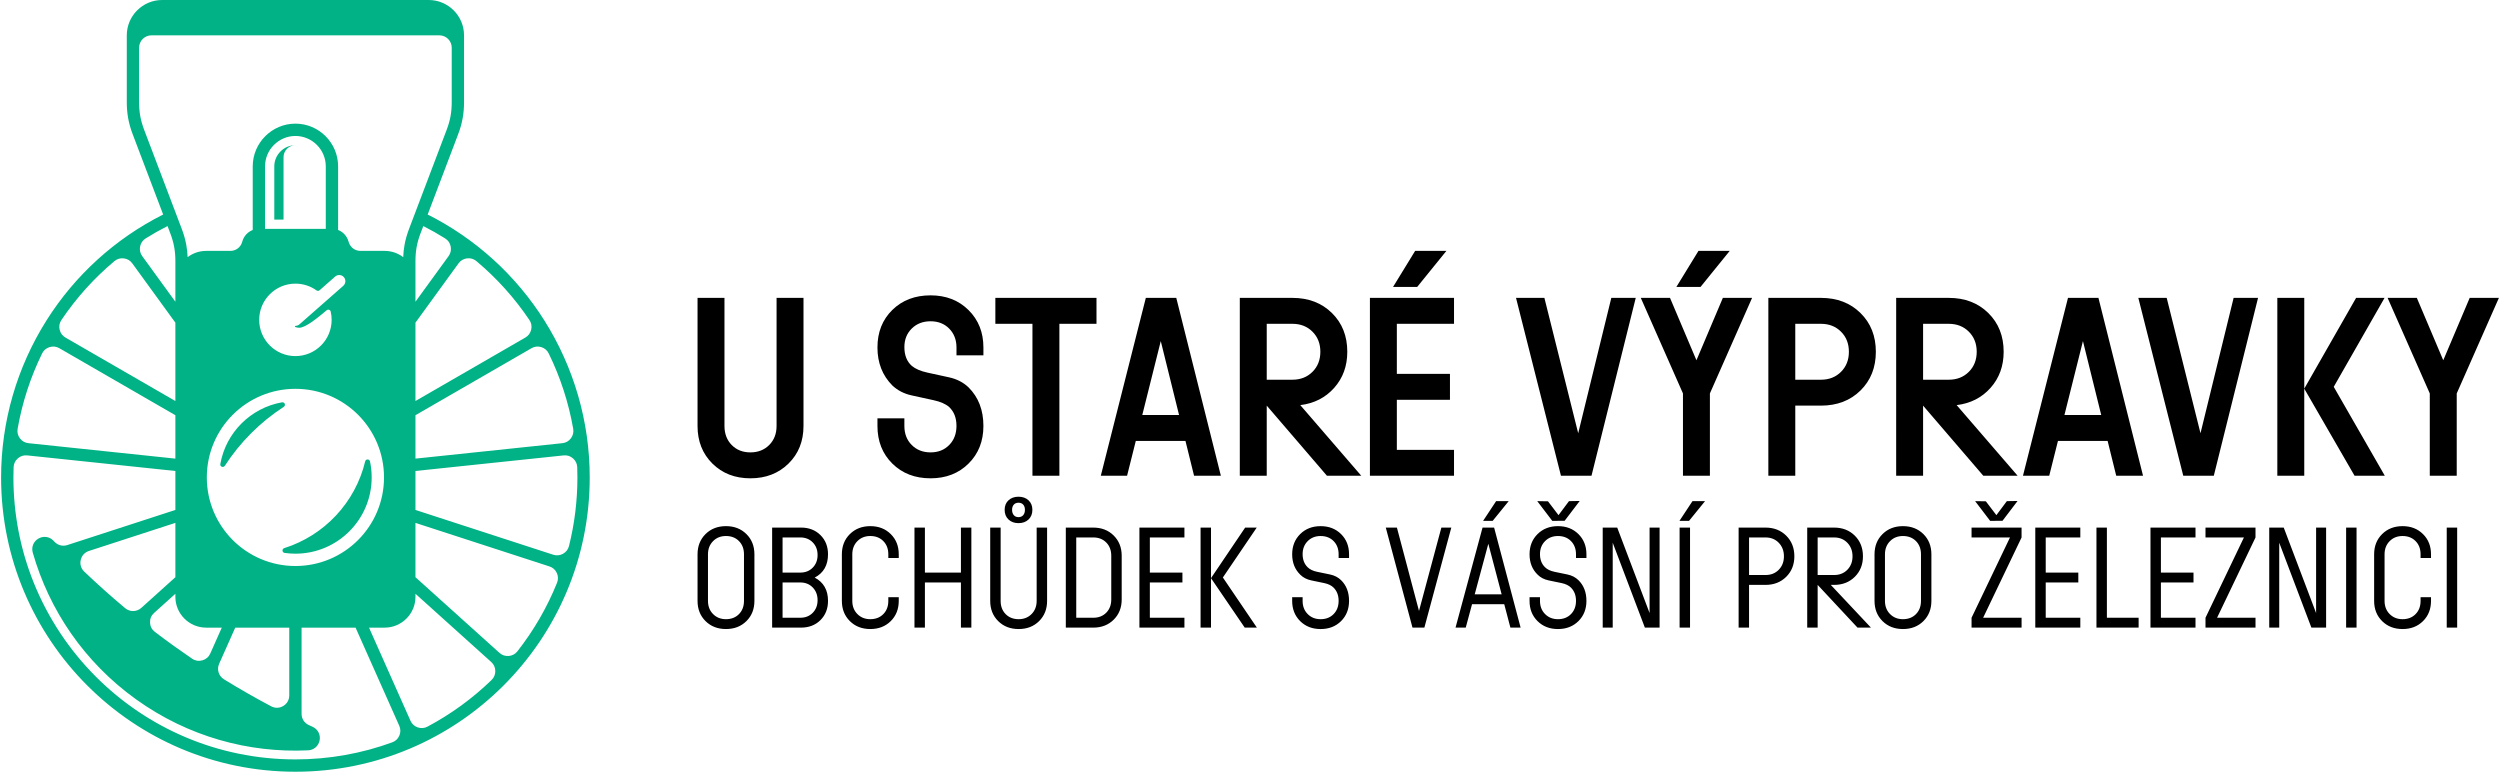
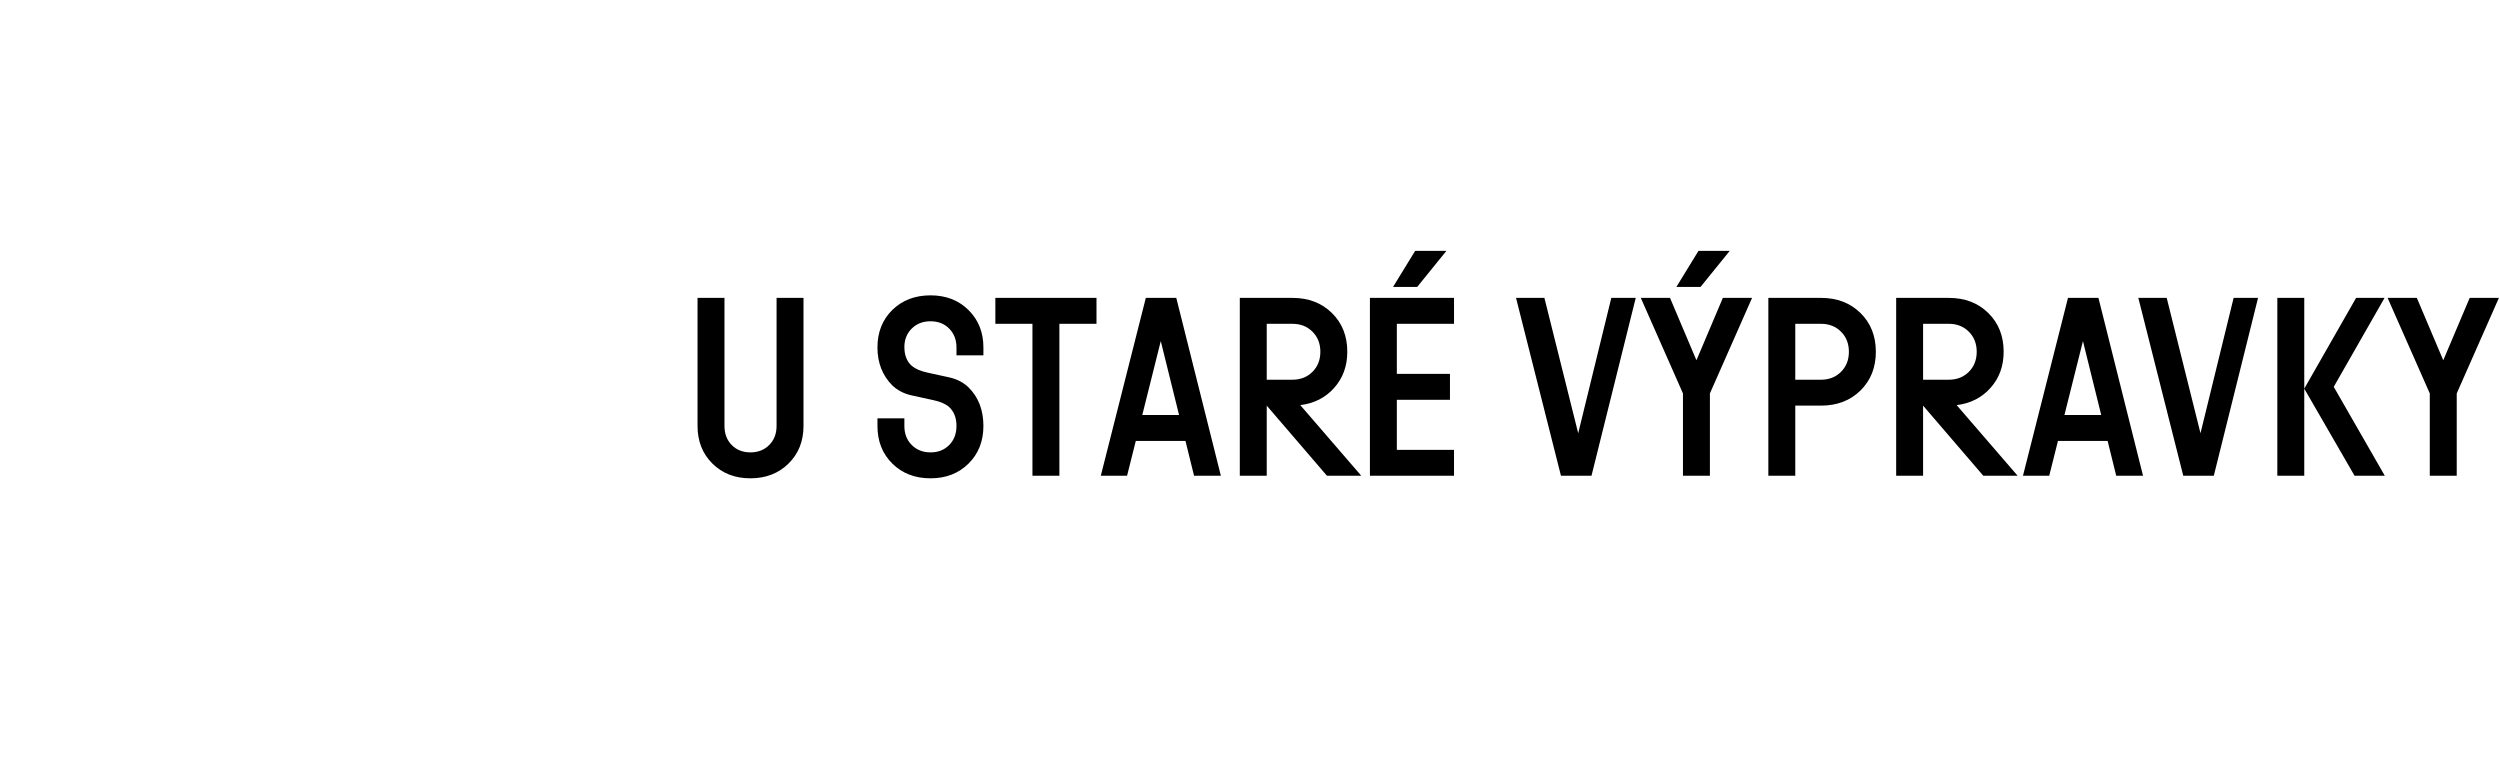
<svg xmlns="http://www.w3.org/2000/svg" xml:space="preserve" id="svg1177" width="1772" height="547" fill-rule="evenodd" clip-rule="evenodd" viewBox="0 0 1771.87 547.44">
  <defs id="defs1166">
    <style id="style1164" type="text/css">.fil0{fill:#000;fill-rule:nonzero}</style>
  </defs>
  <g id="Vrstva_x0020_1">
    <g id="_1965171702624">
      <path id="path1169" d="M558.57 328.84c-7.09 6.97-16.1 10.46-27.04 10.46-10.94 0-19.92-3.49-26.95-10.46-7.03-6.97-10.54-15.86-10.54-26.68v-90.85h19.1v90.85c0 5.53 1.72 10.04 5.14 13.52 3.43 3.49 7.84 5.23 13.25 5.23s9.85-1.74 13.34-5.23c3.48-3.48 5.23-7.99 5.23-13.52v-90.85h19.1v90.85c0 10.82-3.54 19.71-10.63 26.68zm63.09-32.09h19.1v5.41c0 5.53 1.75 10.04 5.23 13.52 3.49 3.49 7.93 5.23 13.34 5.23s9.83-1.74 13.25-5.26c3.42-3.48 5.14-7.99 5.14-13.55 0-5.67-1.75-10.12-5.23-13.4-2.49-2.16-6.19-3.78-11.09-4.83-4.86-1.08-10-2.2-15.41-3.37s-9.97-3.51-13.7-7c-7.09-7.09-10.63-16.1-10.63-27.04 0-10.81 3.51-19.67 10.54-26.58 7.03-6.91 16.08-10.37 27.13-10.37 10.94 0 19.92 3.49 26.95 10.46 7.03 6.97 10.54 15.8 10.54 26.49v5.59h-19.1v-5.59c0-5.4-1.72-9.85-5.14-13.33-3.42-3.49-7.84-5.23-13.25-5.23s-9.85 1.71-13.34 5.16c-3.48 3.43-5.23 7.82-5.23 13.16 0 5.8 1.78 10.25 5.29 13.34 2.56 2.14 6.25 3.73 11.15 4.78 4.86 1.08 10 2.19 15.41 3.36 5.41 1.21 9.97 3.55 13.67 7.09 7.03 7 10.54 16.11 10.54 27.37 0 10.82-3.51 19.71-10.54 26.68-7.03 6.97-16.01 10.46-26.95 10.46-11.05 0-20.1-3.49-27.13-10.46-7.03-6.97-10.54-15.86-10.54-26.68v-5.41zm109.95 40.74V229.7H705.3v-18.39h71.74v18.39h-26.32v107.79h-19.11zm48.49 0 31.94-126.18h21.6l31.63 126.18h-19.01l-6.1-24.69h-35.24l-6.19 24.69H780.1zm29.42-43.08h26.1l-12.98-52.45-13.12 52.45zm131.01 43.08-42.72-49.75v49.75H878.7V211.31h37.32c11.41 0 20.76 3.58 28.03 10.73s10.9 16.31 10.9 27.49c0 10.09-3.09 18.62-9.28 25.59-6.19 6.97-14.21 11.06-24.06 12.26l43.26 50.11h-24.34zm-42.72-68.13h18.21c5.76 0 10.51-1.87 14.24-5.59 3.72-3.73 5.59-8.47 5.59-14.24s-1.87-10.52-5.59-14.24c-3.73-3.73-8.48-5.59-14.24-5.59h-18.21v39.66zM971 337.49V211.31h59.66v18.39H990.1v35.51h37.68v18.39H990.1v35.51h40.56v18.38H971zm16.4-133.93 15.68-25.59h22.17l-20.73 25.59H987.4zm119.12 133.93-31.88-126.18h20.13l23.98 96.02 23.49-96.02h17.33l-31.39 126.18h-21.66zm86.55 0v-58.4l-29.92-67.78h20.73l18.75 44.26 18.74-44.26h20.73l-29.92 67.78v58.4h-19.11zm-4.69-133.93 15.69-25.59h22.17l-20.73 25.59h-17.13zm65.26 133.93V211.31h37.31c11.42 0 20.76 3.58 28.03 10.73s10.91 16.31 10.91 27.49c0 11.17-3.64 20.34-10.91 27.49-7.27 7.15-16.61 10.72-28.03 10.72h-18.21v49.75h-19.1zm19.1-68.13h18.21c5.77 0 10.51-1.87 14.24-5.59 3.72-3.73 5.59-8.47 5.59-14.24s-1.87-10.52-5.59-14.24c-3.73-3.73-8.47-5.59-14.24-5.59h-18.21v39.66zm133.39 68.13-42.72-49.75v49.75h-19.1V211.31h37.31c11.41 0 20.76 3.58 28.03 10.73s10.9 16.31 10.9 27.49c0 10.09-3.09 18.62-9.28 25.59-6.19 6.97-14.21 11.06-24.06 12.26l43.26 50.11h-24.34zm-42.72-68.13h18.21c5.77 0 10.51-1.87 14.24-5.59 3.72-3.73 5.59-8.47 5.59-14.24s-1.87-10.52-5.59-14.24c-3.73-3.73-8.47-5.59-14.24-5.59h-18.21v39.66zm184.56 68.13-31.88-126.18h20.13l23.97 96.02 23.5-96.02h17.33l-31.39 126.18h-21.66zm121.52 0-35.69-61.79 36.77-64.39h20.19l-36.05 63.09 36.23 63.09h-21.45zm-54.8-126.18h19.11v126.18h-19.11V211.31zm108.15 126.18v-58.4l-29.92-67.78h20.73l18.75 44.26 18.75-44.26h20.72l-29.92 67.78v58.4h-19.11zm-288.59 0 31.94-126.18h21.6l31.64 126.18h-19.02l-6.1-24.69h-35.24l-6.19 24.69h-18.63zm29.42-43.08h26.1l-12.97-52.45-13.13 52.45z" class="fil0" />
-       <path id="path1171" d="M528.7 440.6c-3.78 3.75-8.61 5.62-14.49 5.62-5.88 0-10.71-1.87-14.5-5.62-3.78-3.75-5.67-8.54-5.67-14.35v-33.04c0-5.82 1.89-10.6 5.67-14.35 3.79-3.75 8.62-5.63 14.5-5.63 5.88 0 10.71 1.88 14.49 5.63 3.79 3.75 5.68 8.53 5.68 14.35v33.04c0 5.81-1.89 10.6-5.68 14.35zm-14.49-1.37c3.78 0 6.86-1.2 9.22-3.6 2.37-2.4 3.55-5.53 3.55-9.38v-33.04c0-3.86-1.18-6.98-3.55-9.38-2.36-2.4-5.44-3.6-9.22-3.6-3.72 0-6.78 1.21-9.17 3.65-2.4 2.43-3.6 5.54-3.6 9.33v33.04c0 3.79 1.2 6.9 3.6 9.33 2.39 2.43 5.45 3.65 9.17 3.65zm32.74 5.98v-70.96h20.48c5.61 0 10.21 1.77 13.79 5.32 3.58 3.55 5.37 8.09 5.37 13.64 0 7.7-3.14 13.21-9.43 16.52 6.29 3.31 9.43 8.82 9.43 16.52 0 5.54-1.79 10.09-5.37 13.64-3.58 3.55-8.18 5.32-13.79 5.32h-20.48zm7.4-7h12.57c3.59 0 6.53-1.16 8.82-3.49 2.3-2.34 3.45-5.33 3.45-8.97 0-3.66-1.15-6.66-3.45-9.03-2.29-2.36-5.23-3.54-8.82-3.54h-12.57v25.03zm0-32.03h12.57c3.59 0 6.53-1.16 8.82-3.5 2.3-2.33 3.45-5.32 3.45-8.97 0-3.65-1.15-6.64-3.45-8.97-2.29-2.33-5.23-3.5-8.82-3.5h-12.57v24.94zm76.74 34.42c-3.78 3.75-8.61 5.62-14.49 5.62-5.88 0-10.71-1.87-14.5-5.62-3.79-3.75-5.68-8.54-5.68-14.35v-33.04c0-5.82 1.89-10.6 5.68-14.35s8.62-5.63 14.5-5.63c5.88 0 10.71 1.88 14.49 5.63 3.79 3.75 5.68 8.53 5.68 14.35v2.63h-7.4v-2.63c0-3.86-1.18-6.98-3.55-9.38-2.36-2.4-5.44-3.6-9.22-3.6-3.72 0-6.78 1.21-9.18 3.65-2.4 2.43-3.6 5.54-3.6 9.33v33.04c0 3.79 1.2 6.9 3.6 9.33 2.4 2.43 5.46 3.65 9.18 3.65 3.78 0 6.86-1.2 9.22-3.6 2.37-2.4 3.55-5.53 3.55-9.38v-2.63h7.4v2.63c0 5.81-1.89 10.6-5.68 14.35zm16.83 4.61v-70.96h7.4v31.93h25.55v-31.93h7.4v70.96h-7.4v-32.03h-25.55v32.03h-7.4zm80.9-76.69c-1.83 1.72-4.19 2.58-7.1 2.58-2.9 0-5.27-.86-7.09-2.58-1.83-1.72-2.74-4.01-2.74-6.84 0-2.84.91-5.11 2.74-6.8 1.82-1.68 4.19-2.53 7.09-2.53 2.91 0 5.27.85 7.1 2.53 1.82 1.69 2.74 3.96 2.74 6.8 0 2.83-.92 5.12-2.74 6.84zm-10.44-3.09c.81.94 1.92 1.42 3.34 1.42s2.54-.48 3.35-1.42c.81-.95 1.21-2.2 1.21-3.75 0-1.56-.4-2.79-1.21-3.7-.81-.92-1.93-1.37-3.35-1.37-1.42 0-2.53.45-3.34 1.37-.81.91-1.22 2.14-1.22 3.7 0 1.55.41 2.8 1.22 3.75zm17.94 75.17c-3.78 3.75-8.62 5.62-14.5 5.62-5.88 0-10.71-1.87-14.49-5.62-3.79-3.75-5.68-8.54-5.68-14.35v-52h7.4v52c0 3.85 1.18 6.98 3.55 9.38 2.37 2.4 5.44 3.6 9.22 3.6 3.72 0 6.78-1.22 9.18-3.65 2.4-2.43 3.6-5.54 3.6-9.33v-52h7.4v52c0 5.81-1.89 10.6-5.68 14.35zm18.96 4.61v-70.96h19.46c5.88 0 10.71 1.87 14.5 5.62 3.78 3.76 5.68 8.54 5.68 14.35v31.02c0 5.81-1.9 10.59-5.68 14.34-3.79 3.75-8.62 5.63-14.5 5.63h-19.46zm7.4-7h12.06c3.79 0 6.86-1.2 9.23-3.59 2.36-2.4 3.55-5.53 3.55-9.38v-31.02c0-3.85-1.19-6.98-3.55-9.38-2.37-2.4-5.44-3.6-9.23-3.6h-12.06v56.97zm44.81 7v-70.96h31.93v6.99h-24.53v24.94H838v7h-23.11v25.03h24.53v7h-31.93zm74.71 0-23.93-35.09 24.23-35.87h8.21l-24.02 35.39 24.13 35.57h-8.62zm-31.33-70.96h7.4v70.96h-7.4v-70.96zm64.98 49.37h7.41v2.63c0 3.79 1.19 6.9 3.59 9.33 2.4 2.43 5.46 3.65 9.18 3.65 3.78 0 6.86-1.2 9.22-3.62 2.37-2.4 3.55-5.54 3.55-9.39 0-3.87-1.18-6.98-3.55-9.36-1.53-1.55-3.76-2.64-6.69-3.25-2.9-.59-5.95-1.23-9.12-1.89-3.18-.66-5.78-1.99-7.81-4.02-3.85-3.72-5.78-8.55-5.78-14.49 0-5.82 1.9-10.6 5.68-14.35 3.79-3.75 8.62-5.63 14.5-5.63 5.88 0 10.71 1.88 14.5 5.63 3.78 3.75 5.67 8.53 5.67 14.35v2.63h-7.4v-2.63c0-3.86-1.18-6.98-3.55-9.38-2.36-2.4-5.44-3.6-9.22-3.6-3.72 0-6.78 1.21-9.18 3.63-2.4 2.42-3.59 5.49-3.59 9.26 0 3.82 1.18 6.91 3.56 9.26 1.57 1.55 3.8 2.62 6.71 3.23 2.92.6 5.96 1.23 9.14 1.89 3.17.66 5.79 2.01 7.89 4.07 3.77 3.7 5.64 8.58 5.64 14.68 0 5.81-1.89 10.6-5.67 14.35-3.79 3.75-8.62 5.62-14.5 5.62-5.88 0-10.71-1.87-14.5-5.62-3.78-3.75-5.68-8.54-5.68-14.35v-2.63zm85.35 21.59-18.94-70.96h7.89l15.67 59.13 15.87-59.13h7.05l-19.11 70.96h-8.43zm30.53 0 19.16-70.96h8.21l18.8 70.96h-7.25l-4.37-16.63h-22.83l-4.48 16.63h-7.24zm13.61-23.62h19.1l-9.45-35.87-9.65 35.87zm5.95-52.11 9.23-13.99h8.92l-11.36 13.99h-6.79zm32.95 54.14h7.4v2.63c0 3.79 1.2 6.9 3.6 9.33 2.4 2.43 5.45 3.65 9.17 3.65 3.79 0 6.86-1.2 9.23-3.62 2.36-2.4 3.55-5.54 3.55-9.39 0-3.87-1.19-6.98-3.55-9.36-1.54-1.55-3.77-2.64-6.69-3.25-2.91-.59-5.95-1.23-9.13-1.89-3.17-.66-5.77-1.99-7.8-4.02-3.85-3.72-5.78-8.55-5.78-14.49 0-5.82 1.89-10.6 5.68-14.35 3.78-3.75 8.61-5.63 14.49-5.63 5.88 0 10.71 1.88 14.5 5.63 3.78 3.75 5.68 8.53 5.68 14.35v2.63h-7.4v-2.63c0-3.86-1.19-6.98-3.55-9.38-2.37-2.4-5.44-3.6-9.23-3.6-3.72 0-6.77 1.21-9.17 3.63-2.4 2.42-3.6 5.49-3.6 9.26 0 3.82 1.18 6.91 3.57 9.26 1.57 1.55 3.8 2.62 6.7 3.23 2.92.6 5.97 1.23 9.14 1.89 3.18.66 5.8 2.01 7.89 4.07 3.77 3.7 5.65 8.58 5.65 14.68 0 5.81-1.9 10.6-5.68 14.35-3.79 3.75-8.62 5.62-14.5 5.62-5.88 0-10.71-1.87-14.49-5.62-3.79-3.75-5.68-8.54-5.68-14.35v-2.63zm16.12-54.14-10.65-13.99 7.61.12 7.46 9.82 7.44-9.94 7.6-.12-10.69 14.06-8.77.05zm35.78 75.73v-70.96h10.29l22.96 60.62v-60.62h7.1v70.96h-10.44l-22.81-60.22v60.22h-7.1zm54.54 0v-70.96h7.4v70.96h-7.4zm-.1-75.73 9.23-13.99h8.92l-11.36 13.99h-6.79zm41.97 75.73v-70.96h19.06c5.95 0 10.85 1.91 14.7 5.72 3.85 3.82 5.78 8.71 5.78 14.65 0 5.88-1.93 10.73-5.78 14.55-3.85 3.82-8.75 5.73-14.7 5.73h-11.66v30.31h-7.4zm7.4-37.31h11.66c3.85 0 6.99-1.25 9.43-3.75 2.43-2.5 3.65-5.67 3.65-9.53 0-3.85-1.22-7.04-3.65-9.58-2.44-2.53-5.58-3.8-9.43-3.8h-11.66v26.66zm76.94 37.31-28.28-30.31v30.31h-7.4v-70.96h19.06c5.95 0 10.85 1.91 14.7 5.72 3.85 3.82 5.78 8.71 5.78 14.65 0 5.88-1.93 10.73-5.78 14.55-3.85 3.82-8.75 5.73-14.7 5.73h-2.33l28.48 30.31h-9.53zm-28.28-37.31h11.66c3.85 0 6.99-1.25 9.43-3.75 2.43-2.5 3.65-5.67 3.65-9.53 0-3.85-1.22-7.04-3.65-9.58-2.44-2.53-5.58-3.8-9.43-3.8h-11.66v26.66zm75.02 32.7c-3.79 3.75-8.62 5.62-14.5 5.62-5.88 0-10.71-1.87-14.49-5.62-3.79-3.75-5.68-8.54-5.68-14.35v-33.04c0-5.82 1.89-10.6 5.68-14.35 3.78-3.75 8.61-5.63 14.49-5.63 5.88 0 10.71 1.88 14.5 5.63 3.78 3.75 5.67 8.53 5.67 14.35v33.04c0 5.81-1.89 10.6-5.67 14.35zm-14.5-1.37c3.79 0 6.86-1.2 9.23-3.6 2.36-2.4 3.55-5.53 3.55-9.38v-33.04c0-3.86-1.19-6.98-3.55-9.38-2.37-2.4-5.44-3.6-9.23-3.6-3.72 0-6.77 1.21-9.17 3.65-2.4 2.43-3.6 5.54-3.6 9.33v33.04c0 3.79 1.2 6.9 3.6 9.33 2.4 2.43 5.45 3.65 9.17 3.65zm48.66 5.98v-7l27.27-56.97h-27.27v-6.99h35.47v7.03L1406 438.21h27.27v7h-35.48zm13.18-75.73-10.64-13.99 7.6.12 7.47 9.82 7.43-9.94 7.6-.12-10.69 14.06-8.77.05zm32.03 75.73v-70.96h31.94v6.99h-24.54v24.94h23.12v7h-23.12v25.03h24.54v7H1443zm43.39 0v-70.96h7.4v63.96h22.51v7h-29.91zm38.32 0v-70.96h31.94v6.99h-24.54v24.94h23.12v7h-23.12v25.03h24.54v7h-31.94zm39.03 0v-7l27.27-56.97h-27.27v-6.99h35.47v7.03l-27.26 56.93h27.27v7h-35.48zm45.21 0v-70.96h10.29l22.96 60.62v-60.62h7.1v70.96h-10.44l-22.81-60.22v60.22h-7.1zm54.54 0v-70.96h7.4v70.96h-7.4zm54.54-4.61c-3.78 3.75-8.61 5.62-14.49 5.62-5.88 0-10.71-1.87-14.5-5.62-3.79-3.75-5.68-8.54-5.68-14.35v-33.04c0-5.82 1.89-10.6 5.68-14.35s8.62-5.63 14.5-5.63c5.88 0 10.71 1.88 14.49 5.63 3.79 3.75 5.68 8.53 5.68 14.35v2.63h-7.4v-2.63c0-3.86-1.18-6.98-3.55-9.38-2.36-2.4-5.44-3.6-9.22-3.6-3.72 0-6.78 1.21-9.18 3.65-2.4 2.43-3.6 5.54-3.6 9.33v33.04c0 3.79 1.2 6.9 3.6 9.33 2.4 2.43 5.46 3.65 9.18 3.65 3.78 0 6.86-1.2 9.22-3.6 2.37-2.4 3.55-5.53 3.55-9.38v-2.63h7.4v2.63c0 5.81-1.89 10.6-5.68 14.35zm16.83 4.61v-70.96h7.4v70.96h-7.4z" class="fil0" />
    </g>
-     <path id="path1174" fill="#00b285" fill-rule="nonzero" d="M187.24 162.33h43.08v-44.34c0-5.92-2.43-11.3-6.33-15.21-3.91-3.9-9.29-6.33-15.21-6.33-5.92 0-11.3 2.43-15.21 6.33s-6.33 9.28-6.33 15.21v44.34zm13.12-6.56v-44.34c0-2.24.89-4.34 2.48-5.92 1.59-1.59 3.69-2.5 5.94-2.5-3.99 0-7.75 1.6-10.57 4.42-2.82 2.81-4.41 6.57-4.41 10.56v37.78h6.56zm17.42 376.49c-42.1 1.99-85.15-9.68-122.04-36.17-36.9-26.5-61.71-63.56-73.28-104.09-1.12-3.92.53-7.97 4.08-9.99 3.55-2.02 7.88-1.37 10.68 1.59.24.25.47.5.7.75 2.38 2.5 5.77 3.36 9.05 2.3l76.66-24.91V334.1L18.54 323.05c-2.5-.26-4.76.45-6.66 2.1-1.9 1.65-2.92 3.78-3.01 6.3-.08 2.39-.13 4.8-.13 7.21 0 25.64 4.85 50.99 14.43 74.74 10.15 25.18 25.28 47.83 44.16 66.71 36.2 36.2 86.21 58.59 141.45 58.59 24.13 0 47.26-4.28 68.68-12.11 2.36-.86 4.07-2.48 5.05-4.8.98-2.31.95-4.66-.07-6.96-10.32-23.2-20.65-46.4-30.98-69.6h-38.31v61.12c0 3.48 1.89 6.46 5.04 7.93.95.44 1.89.87 2.83 1.31 3.71 1.7 5.71 5.61 4.93 9.61-.78 4.01-4.09 6.87-8.17 7.06zM58.98 405.48c9.33 8.9 19.01 17.56 29.03 25.94 3.36 2.81 8.2 2.72 11.46-.21l24.16-21.75v-38.55l-61.32 19.93c-3.01.98-5.12 3.28-5.82 6.37-.71 3.09.2 6.08 2.49 8.27zm50.1 42.76c4.51 3.44 9.09 6.82 13.73 10.15 4.2 3.02 8.43 5.97 12.68 8.86 2.21 1.51 4.73 1.91 7.3 1.18 2.58-.74 4.5-2.41 5.6-4.85l8.16-18.35h-11.08c-6.01 0-11.48-2.45-15.43-6.41-3.96-3.95-6.41-9.42-6.41-15.43v-2.19l-15.1 13.59c-2 1.8-2.99 4.16-2.88 6.85.11 2.7 1.29 4.97 3.43 6.6zm49 33.63c11.02 6.79 22.19 13.18 33.5 19.16 2.78 1.47 5.89 1.39 8.6-.24 2.7-1.62 4.23-4.33 4.23-7.49v-48.07h-38.32l-11.42 25.64c-1.79 4.03-.35 8.69 3.41 11zm144.41 33.57c16.68-8.86 31.96-20.02 45.41-33.04 1.81-1.75 2.71-3.94 2.67-6.46-.05-2.51-1.03-4.66-2.9-6.35l-53.73-48.38v2.18c0 6.01-2.46 11.48-6.42 15.43-3.95 3.96-9.41 6.41-15.43 6.41H261c9.8 22.02 19.6 44.03 29.4 66.04 1.02 2.3 2.76 3.89 5.14 4.71 2.37.82 4.73.64 6.95-.54zm-8.55-301.41 23.49-32.33c1.48-2.04 1.99-4.35 1.51-6.82-.48-2.47-1.81-4.42-3.95-5.76-5-3.13-10.17-6.06-15.49-8.76l-1.99 5.22c-1.25 3.3-2.15 6.44-2.73 9.61-.57 3.12-.84 6.37-.84 9.94v28.9zm8.66-61.86c33.89 17.05 62.53 42.98 82.84 75.25 20.95 33.26 32.12 71.86 32.12 111.24 0 57.65-23.37 109.85-61.15 147.63s-89.98 61.15-147.63 61.15c-57.65 0-109.85-23.37-147.63-61.15S0 396.32 0 338.66c0-39.4 11.17-77.97 32.12-111.24 20.33-32.28 48.95-58.2 82.84-75.25L93.32 95.15c-1.43-3.76-2.47-7.39-3.15-11.11-.69-3.77-1.01-7.53-1.01-11.52V25.07c0-6.89 2.82-13.16 7.35-17.7C101.05 2.82 107.32 0 114.23 0h189.1c6.91 0 13.18 2.82 17.72 7.35 4.54 4.54 7.35 10.81 7.35 17.72v47.45c0 3.99-.32 7.76-1.01 11.52-.68 3.72-1.72 7.35-3.14 11.11l-21.65 57.02zm-184.54 8.18c-5.32 2.71-10.49 5.64-15.5 8.77-2.13 1.34-3.47 3.29-3.95 5.76-.48 2.47.03 4.78 1.52 6.82l23.5 32.34v-28.91c0-3.57-.27-6.82-.85-9.94-.57-3.17-1.48-6.31-2.73-9.61l-1.99-5.23zm5.57 68.54-30.56-42.06c-1.48-2.04-3.52-3.24-6.02-3.54-2.5-.31-4.76.36-6.69 1.97-14.5 12.14-27.12 26.22-37.56 41.73-1.41 2.09-1.84 4.41-1.27 6.87.57 2.45 1.98 4.35 4.16 5.61l77.94 45v-55.58zm0 65.65-82.3-47.52c-2.18-1.26-4.53-1.53-6.94-.79-2.41.73-4.21 2.27-5.31 4.53-8.2 16.75-14.09 34.71-17.35 53.4-.43 2.48.12 4.78 1.64 6.79 1.51 2 3.57 3.17 6.07 3.43l104.19 10.95v-30.79zm170.31 114.92 59.58 53.65c1.87 1.68 4.1 2.43 6.61 2.22 2.51-.22 4.59-1.34 6.14-3.32 11.52-14.69 21.03-31.03 28.11-48.61.94-2.34.88-4.7-.18-6.98-1.07-2.28-2.84-3.85-5.23-4.62l-95.03-30.88v38.54zm0-47.72 97.72 31.76c2.39.78 4.75.55 6.95-.67 2.2-1.22 3.64-3.1 4.25-5.54 3.89-15.57 5.96-31.86 5.96-48.63 0-2.41-.05-4.82-.13-7.21-.09-2.52-1.11-4.65-3.01-6.3-1.91-1.65-4.16-2.36-6.66-2.1L293.94 334.1v27.64zm0-36.41 104.18-10.95c2.5-.26 4.56-1.43 6.07-3.44 1.52-2.01 2.07-4.3 1.64-6.78-3.26-18.69-9.15-36.65-17.35-53.41-1.11-2.26-2.9-3.79-5.31-4.53-2.41-.73-4.76-.46-6.94.8l-82.29 47.51v30.8zm0-40.87 77.93-45c2.18-1.26 3.59-3.15 4.16-5.61.57-2.45.14-4.77-1.27-6.86-10.44-15.52-23.06-29.59-37.56-41.73-1.93-1.62-4.2-2.29-6.69-1.98-2.5.31-4.54 1.51-6.02 3.55l-30.55 42.05v55.58zM158.7 330.43c10.83-16.73 25.12-31.01 41.84-41.85.71-.46.99-1.33.68-2.11-.31-.78-1.11-1.23-1.93-1.08-22.27 3.94-39.84 21.51-43.78 43.78-.15.83.29 1.62 1.08 1.93.78.31 1.65.03 2.11-.67zm99.58-3.18c-7 29.23-29.02 52.63-57.45 61.58-.78.25-1.28.99-1.21 1.81.07.82.68 1.47 1.49 1.59 2.51.35 5.07.54 7.67.54 29.88 0 54.1-24.23 54.1-54.11 0-3.9-.41-7.7-1.19-11.37-.18-.81-.87-1.37-1.69-1.38-.83-.01-1.53.54-1.72 1.34zm-49.5 74.26c34.71 0 62.85-28.14 62.85-62.85s-28.14-62.84-62.85-62.84-62.85 28.13-62.85 62.84c0 34.71 28.14 62.85 62.85 62.85zm0-148.91c14.2 0 25.7-11.5 25.7-25.7 0-2.02-.23-3.99-.68-5.88-.14-.61-.55-1.07-1.14-1.26-.6-.2-1.2-.09-1.68.31-6.1 5.09-14.83 12.4-19.46 12.43-.95.01-1.9-.16-2.8-.51-.2-.07-.31-.27-.28-.48.04-.21.21-.36.43-.36 1.1-.04 2-.4 2.8-1.09l31.07-27.32c1.81-1.6 1.98-4.36.39-6.17-1.59-1.81-4.35-1.98-6.16-.39l-11.05 9.72c-.62.54-1.5.58-2.17.1-4.22-3.02-9.38-4.8-14.97-4.8-14.19 0-25.7 11.51-25.7 25.7 0 14.2 11.51 25.7 25.7 25.7zm76.47-70.19c.11-3 .43-5.9.96-8.79.68-3.73 1.72-7.36 3.14-11.12l26.73-70.42c1.26-3.31 2.16-6.45 2.74-9.61.57-3.13.84-6.38.84-9.95V33.81c0-4.81-3.92-8.74-8.74-8.74H106.64c-4.81 0-8.74 3.93-8.74 8.74v38.71c0 3.57.27 6.82.84 9.95.58 3.16 1.48 6.3 2.74 9.61l26.73 70.42c1.43 3.76 2.46 7.39 3.14 11.12.54 2.89.85 5.79.97 8.79 3.66-2.77 8.22-4.43 13.15-4.43h17.13c4.04 0 7.45-2.63 8.47-6.53.56-2.13 1.68-4.03 3.19-5.54 1.2-1.19 2.64-2.14 4.24-2.76v-45.16c0-8.31 3.41-15.89 8.9-21.38 5.48-5.49 13.05-8.9 21.38-8.9 8.33 0 15.91 3.41 21.39 8.89s8.89 13.06 8.89 21.39v45.15c1.61.62 3.05 1.57 4.25 2.77 1.5 1.52 2.62 3.42 3.18 5.54 1.03 3.9 4.44 6.53 8.47 6.53h17.13c4.93 0 9.49 1.66 13.16 4.43z" />
  </g>
</svg>